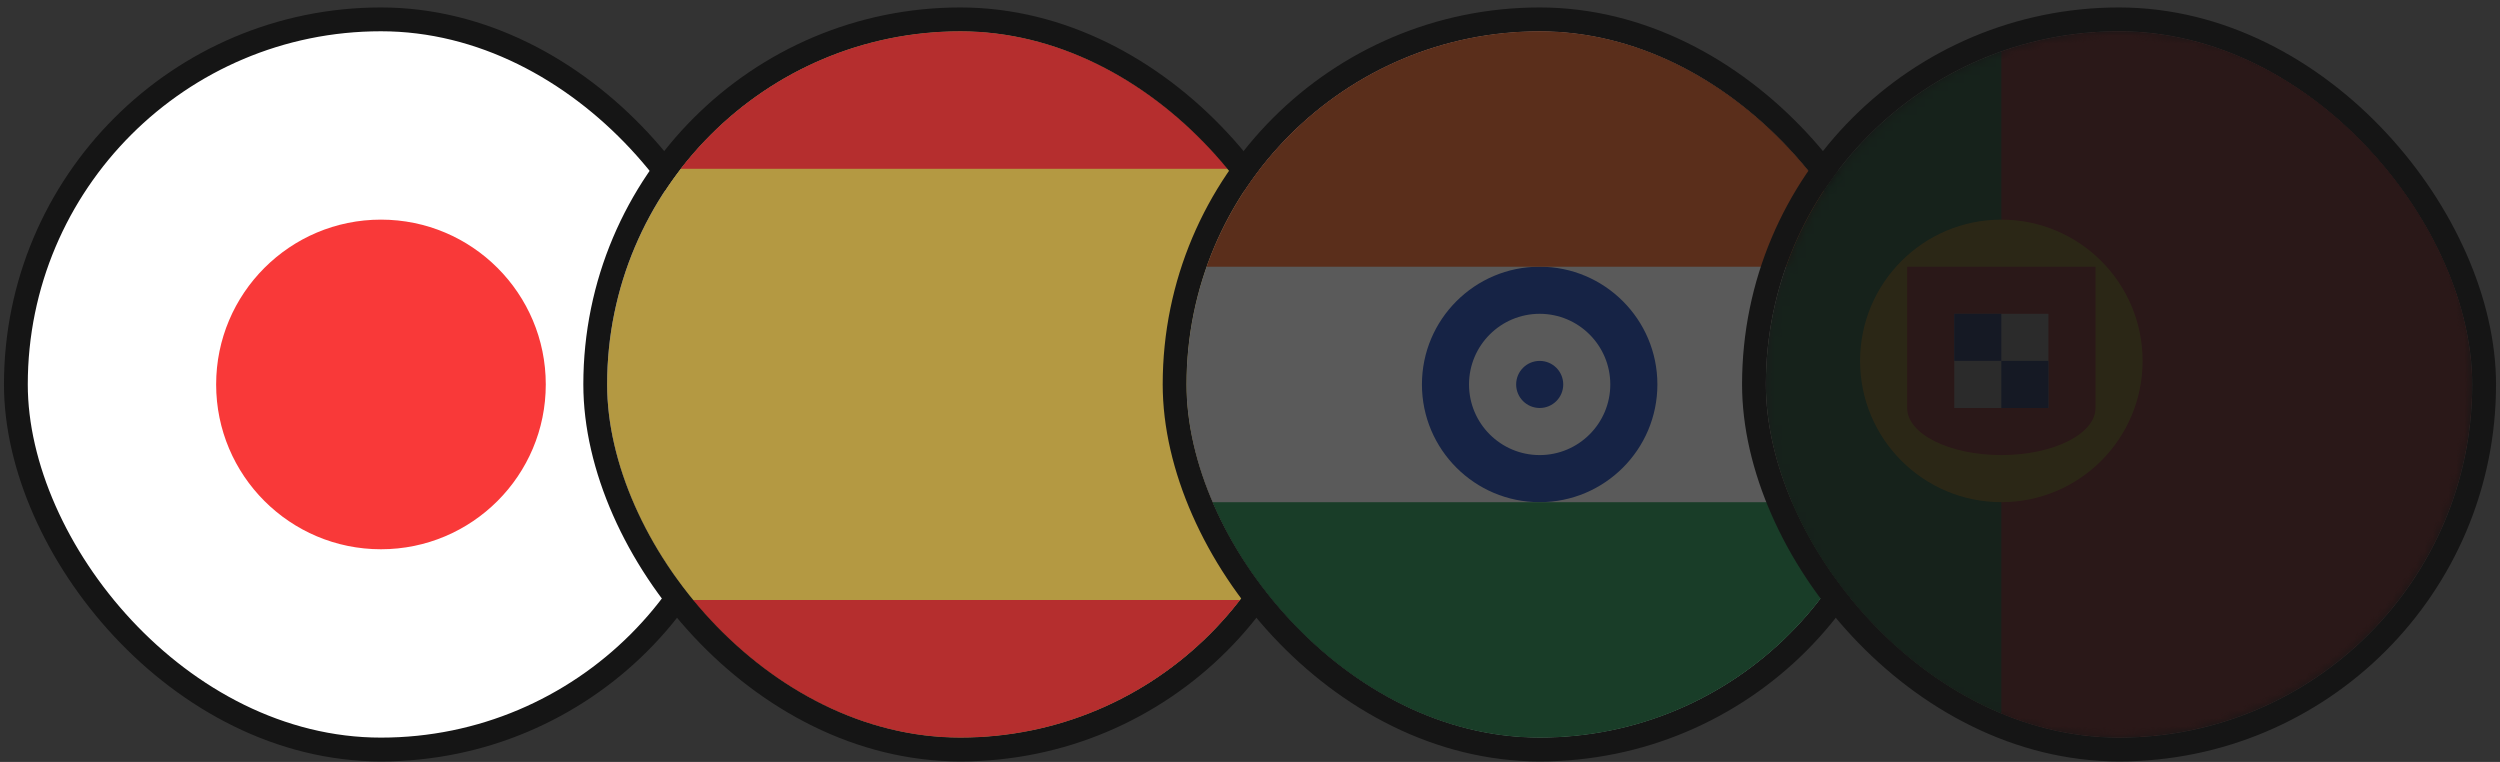
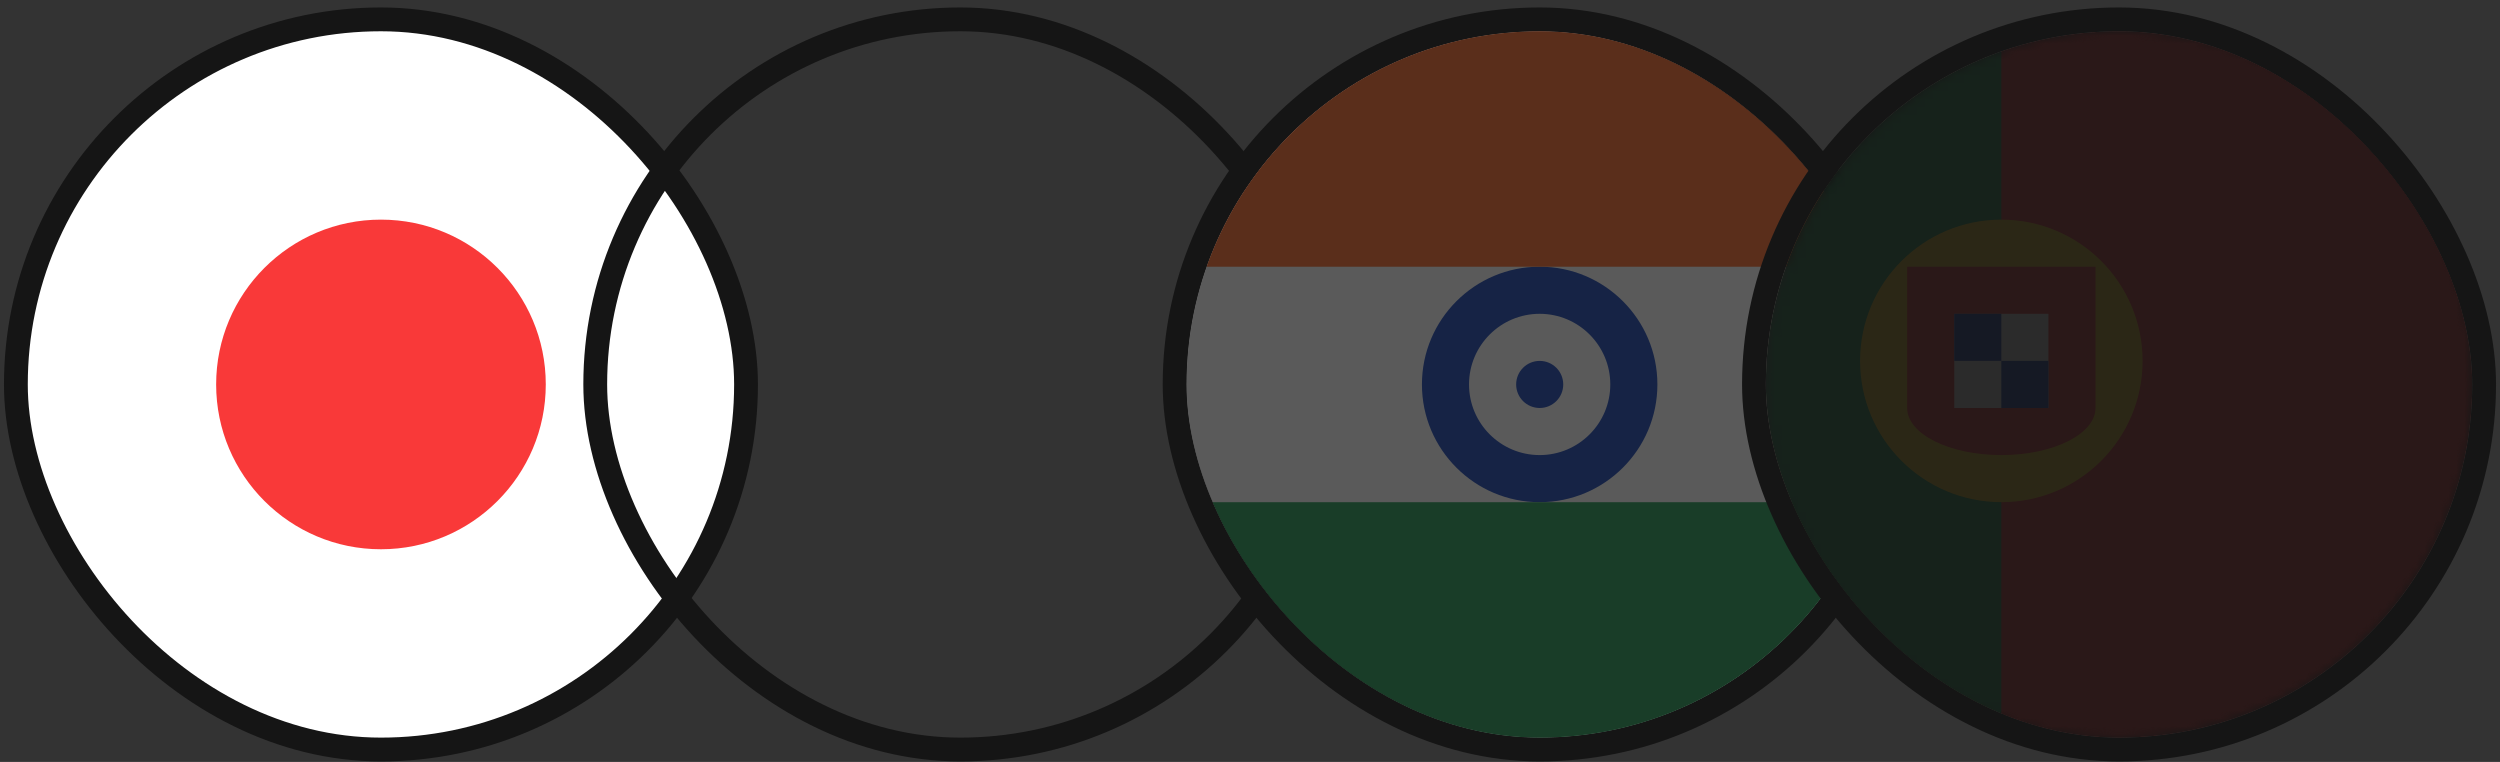
<svg xmlns="http://www.w3.org/2000/svg" width="315" height="96" viewBox="0 0 315 96" fill="none">
  <rect x="0" y="0" width="315" height="96" fill="#333333" stroke="none" />
  <rect x="2" y="2.44" width="92" height="92" rx="46" fill="white" />
  <path d="M48.001 69.207C59.47 69.207 68.768 59.909 68.768 48.44C68.768 36.971 59.47 27.673 48.001 27.673C36.532 27.673 27.234 36.971 27.234 48.44C27.234 59.909 36.532 69.207 48.001 69.207Z" fill="#F93939" />
  <rect x="2" y="2.44" width="92" height="92" rx="46" stroke="#151515" stroke-width="3" />
  <g clip-path="url(#clip0_1247_1255)">
-     <rect x="76.5" y="3.94" width="89" height="89" rx="44.5" fill="white" />
    <g clip-path="url(#clip1_1247_1255)">
      <rect x="76.5" y="3.94" width="89" height="89" rx="44.5" fill="#F8D156" />
      <path fill-rule="evenodd" clip-rule="evenodd" d="M64.965 75.601H189.796V92.939H64.965V75.601Z" fill="#F93939" />
      <path fill-rule="evenodd" clip-rule="evenodd" d="M64.656 3.935H189.256V21.273H64.656V3.935Z" fill="#F93939" />
    </g>
-     <circle cx="121" cy="48.44" r="44.5" fill="#151515" fill-opacity="0.3" />
  </g>
  <rect x="75" y="2.44" width="92" height="92" rx="46" stroke="#151515" stroke-width="3" />
  <g clip-path="url(#clip2_1247_1255)">
    <rect x="149.5" y="3.94" width="89" height="89" rx="44.5" fill="white" />
    <path fill-rule="evenodd" clip-rule="evenodd" d="M193.997 63.273C202.185 63.273 208.831 56.628 208.831 48.44C208.831 40.252 202.185 33.606 193.997 33.606C185.809 33.606 179.164 40.252 179.164 48.44C179.164 56.628 185.809 63.273 193.997 63.273ZM193.997 57.34C198.91 57.34 202.897 53.352 202.897 48.44C202.897 43.527 198.91 39.54 193.997 39.54C189.085 39.54 185.097 43.527 185.097 48.44C185.097 53.352 189.085 57.34 193.997 57.34Z" fill="#1A47B8" />
    <path d="M194.002 51.407C195.64 51.407 196.968 50.078 196.968 48.44C196.968 46.801 195.64 45.473 194.002 45.473C192.363 45.473 191.035 46.801 191.035 48.44C191.035 50.078 192.363 51.407 194.002 51.407Z" fill="#1A47B8" />
    <path fill-rule="evenodd" clip-rule="evenodd" d="M131.699 63.273H256.299V92.94H131.699V63.273Z" fill="#249F58" />
    <path fill-rule="evenodd" clip-rule="evenodd" d="M131.699 3.94H256.299V33.606H131.699V3.94Z" fill="#FF6C2D" />
    <circle cx="194" cy="48.44" r="44.5" fill="#151515" fill-opacity="0.7" />
  </g>
  <rect x="148" y="2.44" width="92" height="92" rx="46" stroke="#151515" stroke-width="3" />
  <g clip-path="url(#clip3_1247_1255)">
    <mask id="mask0_1247_1255" style="mask-type:alpha" maskUnits="userSpaceOnUse" x="222" y="3" width="90" height="90">
      <path d="M311.5 48.44C311.5 73.016 291.577 92.94 267 92.94C242.423 92.94 222.5 73.016 222.5 48.44C222.5 23.863 242.423 3.94 267 3.94C291.577 3.94 311.5 23.863 311.5 48.44Z" fill="#D9D9D9" />
    </mask>
    <g mask="url(#mask0_1247_1255)">
      <g clip-path="url(#clip4_1247_1255)">
        <rect width="89" height="89" transform="translate(222.5 3.94)" fill="#F93939" />
        <path fill-rule="evenodd" clip-rule="evenodd" d="M210.633 3.94L252.166 3.94V92.94H210.633V3.94Z" fill="#249F58" />
        <path d="M252.167 63.273C261.998 63.273 269.967 55.304 269.967 45.473C269.967 35.642 261.998 27.673 252.167 27.673C242.337 27.673 234.367 35.642 234.367 45.473C234.367 55.304 242.337 63.273 252.167 63.273Z" fill="#FFDA2C" />
        <path fill-rule="evenodd" clip-rule="evenodd" d="M264.034 51.406V33.606H240.301V51.406C240.301 54.682 245.611 57.34 252.167 57.34C258.724 57.34 264.034 54.682 264.034 51.406Z" fill="#F93939" />
        <path fill-rule="evenodd" clip-rule="evenodd" d="M246.234 39.54H258.101V51.407H246.234V39.54Z" fill="white" />
        <path fill-rule="evenodd" clip-rule="evenodd" d="M246.234 39.54H252.168V45.473H246.234V39.54ZM252.168 45.473H258.101V51.407H252.168V45.473Z" fill="#1A47B8" />
      </g>
    </g>
    <circle cx="267" cy="48.44" r="44.5" fill="#151515" fill-opacity="0.9" />
  </g>
  <rect x="221" y="2.44" width="92" height="92" rx="46" stroke="#151515" stroke-width="3" />
  <defs>
    <clipPath id="clip0_1247_1255">
      <rect x="76.5" y="3.94" width="89" height="89" rx="44.5" fill="white" />
    </clipPath>
    <clipPath id="clip1_1247_1255">
-       <rect x="76.5" y="3.94" width="89" height="89" rx="44.5" fill="white" />
-     </clipPath>
+       </clipPath>
    <clipPath id="clip2_1247_1255">
      <rect x="149.5" y="3.94" width="89" height="89" rx="44.5" fill="white" />
    </clipPath>
    <clipPath id="clip3_1247_1255">
      <rect x="222.5" y="3.94" width="89" height="89" rx="44.5" fill="white" />
    </clipPath>
    <clipPath id="clip4_1247_1255">
      <rect width="89" height="89" fill="white" transform="translate(222.5 3.94)" />
    </clipPath>
  </defs>
</svg>